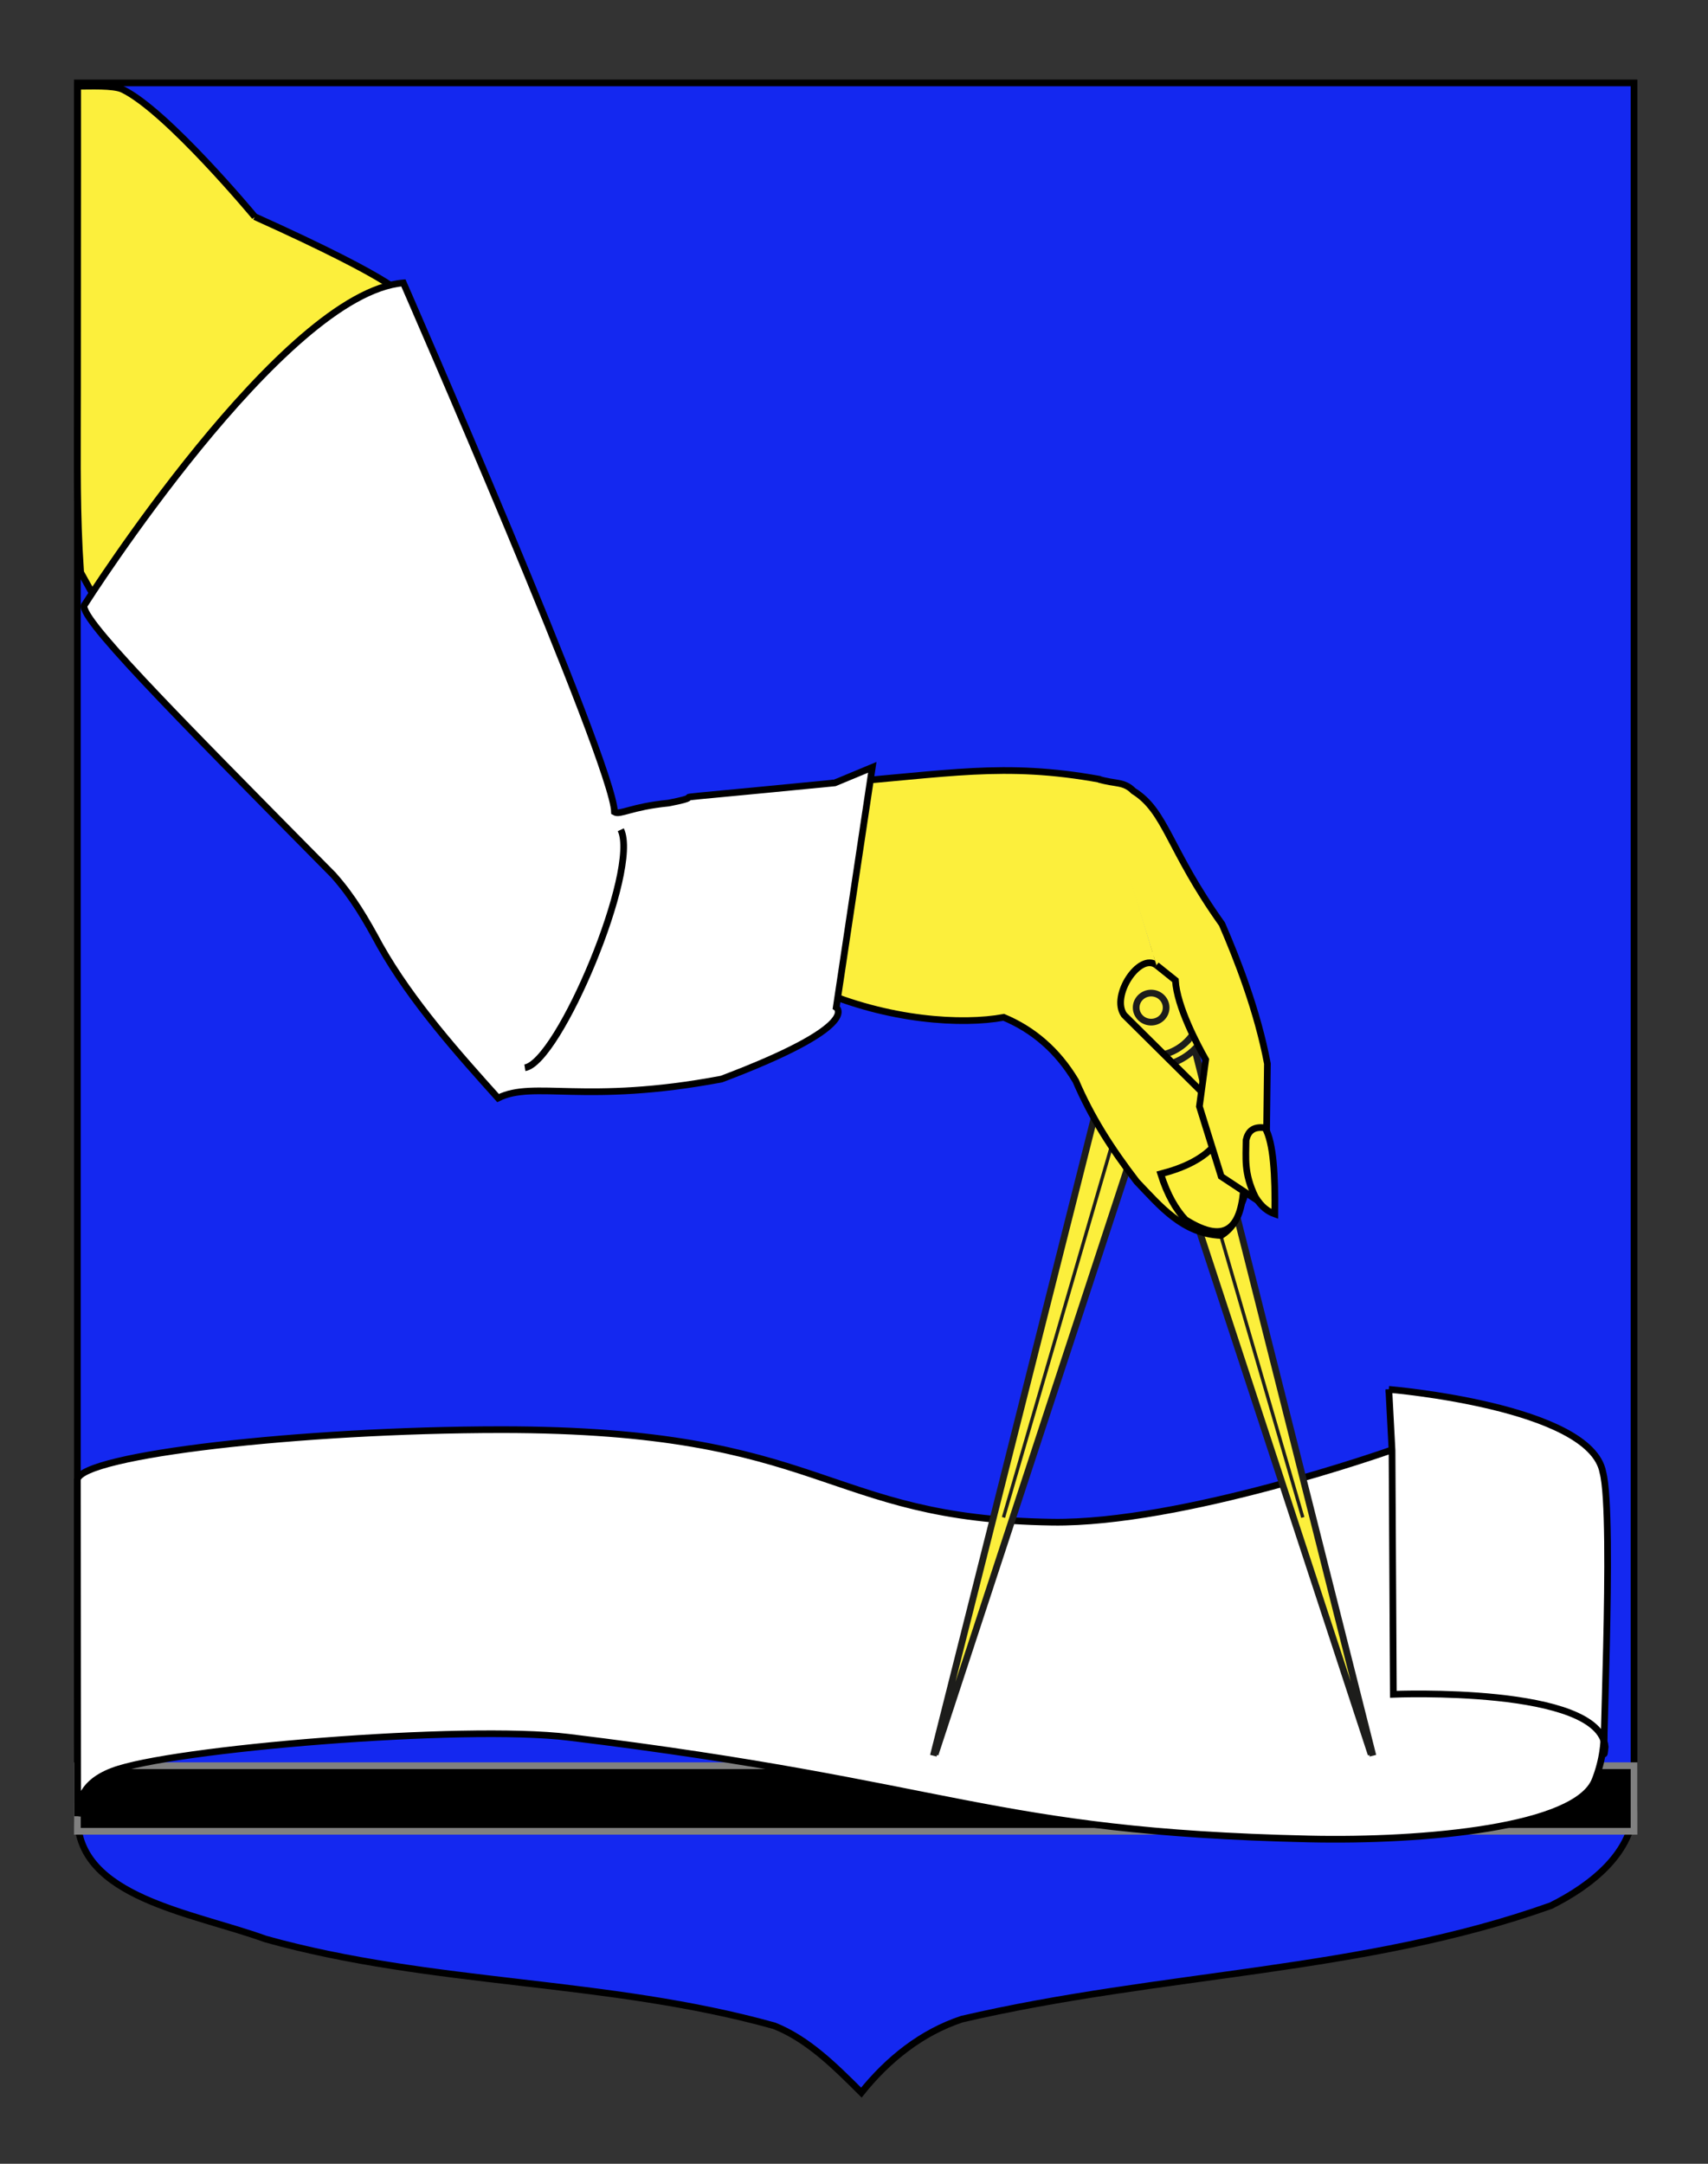
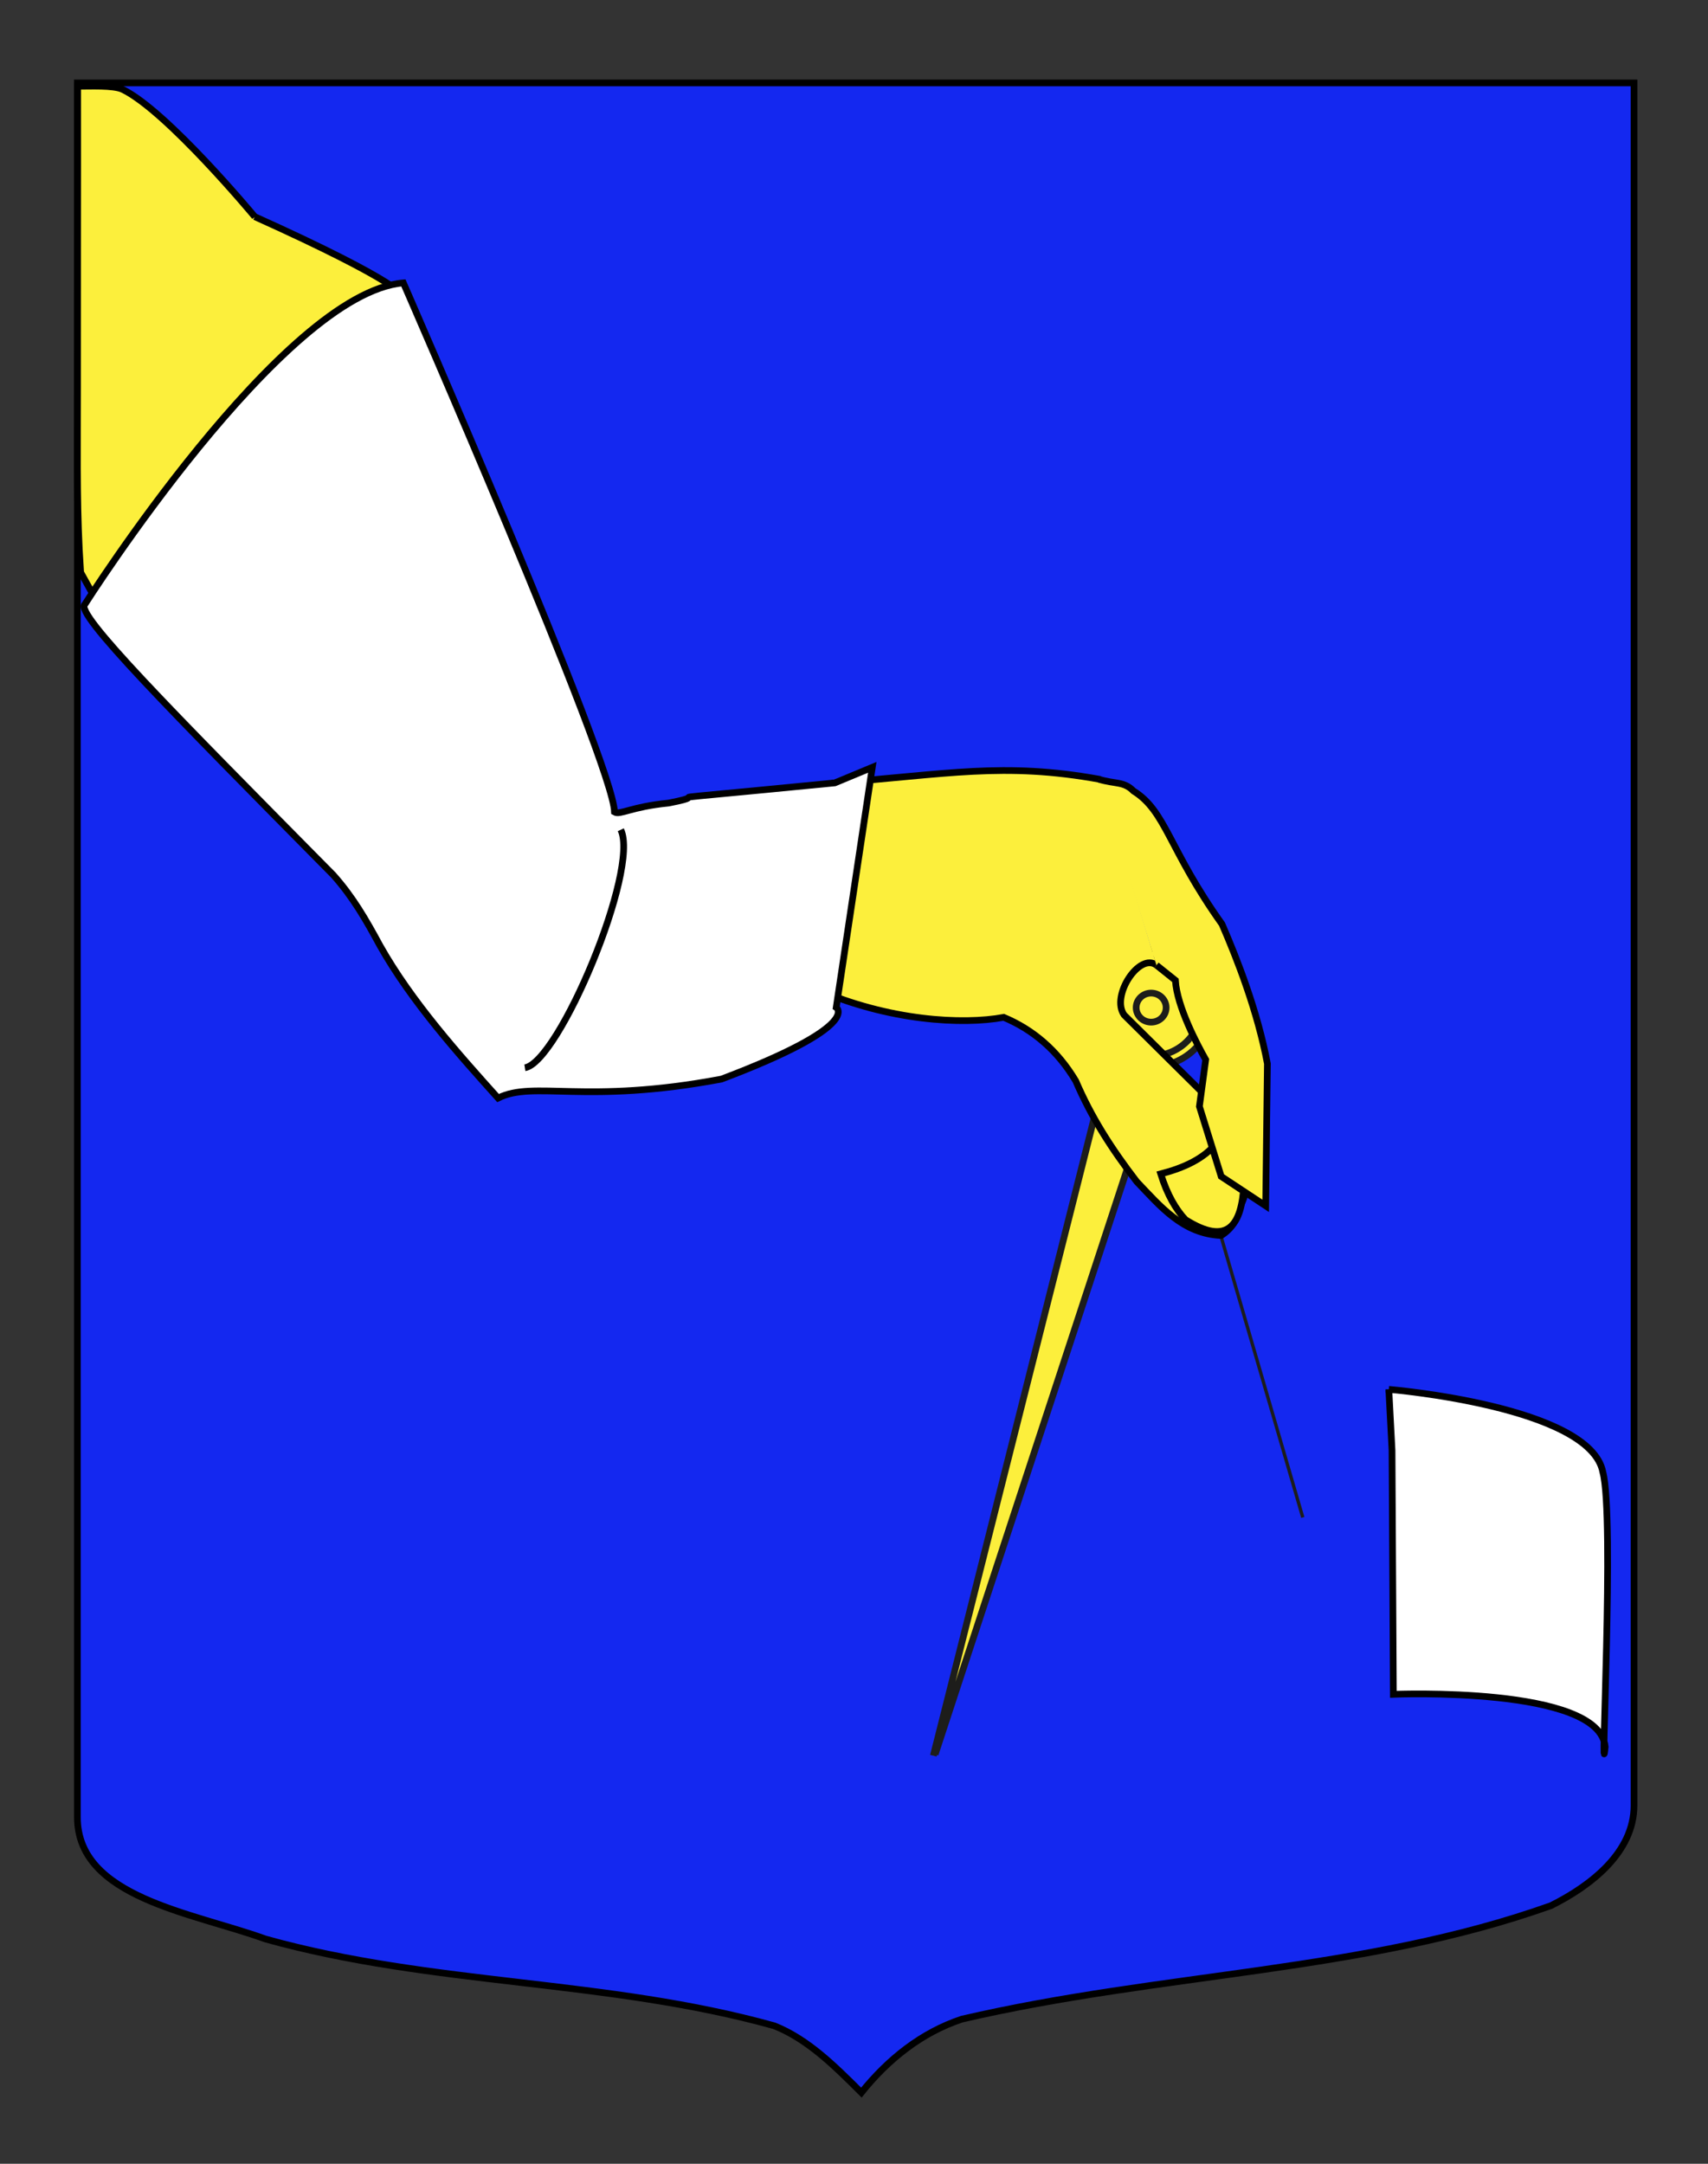
<svg xmlns="http://www.w3.org/2000/svg" id="Calque_2" width="255.118" height="323.148" version="1.1" viewBox="0 0 255.118 323.148">
  <rect x="0" y="0" width="255.118" height="323.148" fill="#333333" stroke="none" />
  <path d="M244.067,269.645c0,6.979-6.406,11.965-12.406,14.956-28,9.973-58,9.973-88,16.951-6,1.994-11,5.982-15,10.968-4-3.989-8-7.977-13-9.971-25-6.98-51-5.983-76-12.963-11-3.988-28.1-6.188-28.1-18.197V12.388h232.506v257.257h0Z" fill="#1428f0" stroke="#000" />
-   <rect x="11.561" y="263.7" width="232.506" height="9.793" stroke="gray" stroke-miterlimit="10" />
  <g id="Bras">
    <g id="Papier">
-       <path d="M11.598,271.249c-.006-8.912-.037-50.297-.037-50.297.736-3.651,33.329-7.426,63.243-7.44,48.845-.022,47.938,13.325,82.369,13.819,19.387.278,50.5-10.718,50.5-10.718,0,0,39.704,26.127,30.564,49.235-2.796,7.069-25.375,9.184-42.776,8.793-47.77-1.074-52.859-8.15-110.515-15.184-15.738-1.92-59.547,1.727-68.153,5.051-5.199,1.974-5.023,5.418-5.195,6.742" fill="#fff" stroke="#000" stroke-miterlimit="10" />
      <path d="M207.444,207.496s30.111,2.508,31.969,12.371c1.789,6.605-.46,49.288.345,41.014-.804-9.123-31.636-7.844-31.636-7.844l-.2-36.425-.478-9.116Z" fill="#fff" stroke="#000" stroke-miterlimit="10" />
    </g>
    <path id="path7586" d="M38.051,32.358c22.215,10.013,22.198,11.891,22.198,11.891-16.118-4.344-42.742,47.626-45.551,46l-2.651-4.771c-.074-1.15-.142-2.301-.206-3.451-.398-8.012-.252-16.075-.259-24.063-.011-16.025.039-29.059.019-45.082,1.703.011,5.357-.187,6.719.475,6.633,3.224,19.731,19.001,19.731,19.001Z" fill="#fcef3c" stroke="#000" />
    <g id="Main">
      <g id="Compas">
        <g>
-           <polyline points="204.797 262.005 168.578 151.611 176.669 149.6 205.067 262.206" fill="#fcef3c" stroke="#1d1d1b" stroke-miterlimit="10" />
          <line x1="172.414" y1="150.397" x2="194.594" y2="226.625" fill="none" stroke="#1d1d1b" stroke-miterlimit="10" stroke-width=".5" />
        </g>
        <g>
          <polyline points="139.682 262.005 175.9 151.611 167.809 149.6 139.411 262.206" fill="#fcef3c" stroke="#1d1d1b" stroke-miterlimit="10" />
-           <line x1="172.065" y1="150.397" x2="149.885" y2="226.625" fill="none" stroke="#1d1d1b" stroke-miterlimit="10" stroke-width=".5" />
        </g>
        <g>
          <ellipse cx="171.943" cy="150.482" rx="9.118" ry="8.843" fill="#fcef3c" stroke="#1d1d1b" stroke-miterlimit="10" />
          <ellipse cx="171.943" cy="150.482" rx="7.461" ry="7.235" fill="#fcef3c" stroke="#1d1d1b" stroke-miterlimit="10" />
          <ellipse cx="171.943" cy="150.482" rx="2.238" ry="2.171" fill="#fcef3c" stroke="#1d1d1b" stroke-miterlimit="10" />
        </g>
      </g>
      <path id="path1877" d="M172.737,144.147c-2.526-1.951-6.867,4.592-4.826,7.436l11.454,11.352c2.315,2.555,4.47,5.361,5.938,9.243.443,2.767,1.554,5.604-.219,8.137-.22,1.833-1.128,3.227-2.686,4.205-5.75-.267-9.066-4.346-12.616-8.058-3.845-5.01-6.761-9.597-9.103-15.033-2.711-4.535-6.336-7.636-10.756-9.493-6.178,1.14-17.184.522-28.01-4.218l2.781-30.797c16.616-1.251,25.187-3.162,39.648-.519h0" fill="#fcef3c" stroke="#000" />
      <path id="path1889" d="M177.03,182.129c-1.401-1.547-2.664-3.645-3.658-6.813,3.453-.903,6.483-2.255,8.443-4.737,1.573,1.124,2.81,3.58,3.979,6.311-.323,6.093-2.393,9.264-8.764,5.239Z" fill="#fcef3c" stroke="#000" />
      <g id="Index">
        <path id="path1879" d="M164.137,116.379c2.441.747,3.728.282,5.164,1.747h0c4.886,3.041,5.219,8.666,13.225,19.89,2.286,5.261,5.316,13.038,6.782,20.841l-.257,21.231-6.644-4.391-3.256-10.459.94-6.979c-1.218-2.163-4.296-7.918-4.526-11.85l-2.829-2.262" fill="#fcef3c" stroke="#000" />
-         <path id="path1891" d="M188.96,168.44c1.271,2.248,1.521,7.145,1.457,12.865-.992-.351-1.969-1.005-2.907-2.532-1.758-3.558-1.396-5.933-1.39-8.507.287-1.228.97-2.083,2.839-1.825h0Z" fill="#fcef3c" stroke="#000" />
      </g>
    </g>
    <path id="path2266" d="M124.694,116.921c-32.957,3.236-16.199,1.324-24.827,3.013-5.578.546-7.258,1.831-8.083,1.337-.148-7.246-31.535-79.022-31.535-79.022-18.047,1.514-47.571,48-47.571,48-1.643,1.286,12.763,15.798,37.114,40.437,2.923,3.288,4.819,6.578,6.958,10.53,4.752,8.446,11.918,16.394,17.644,22.776,5.377-2.688,12.925,1.018,33.376-2.839,21.155-7.993,17.134-10.696,17.134-10.696l5.388-35.862-5.596,2.325Z" fill="#fff" stroke="#000" />
    <path id="path12073" d="M92.725,123.919c2.86,5.942-9.243,34.761-14.325,35.547" fill="#fff" stroke="#000" />
  </g>
</svg>